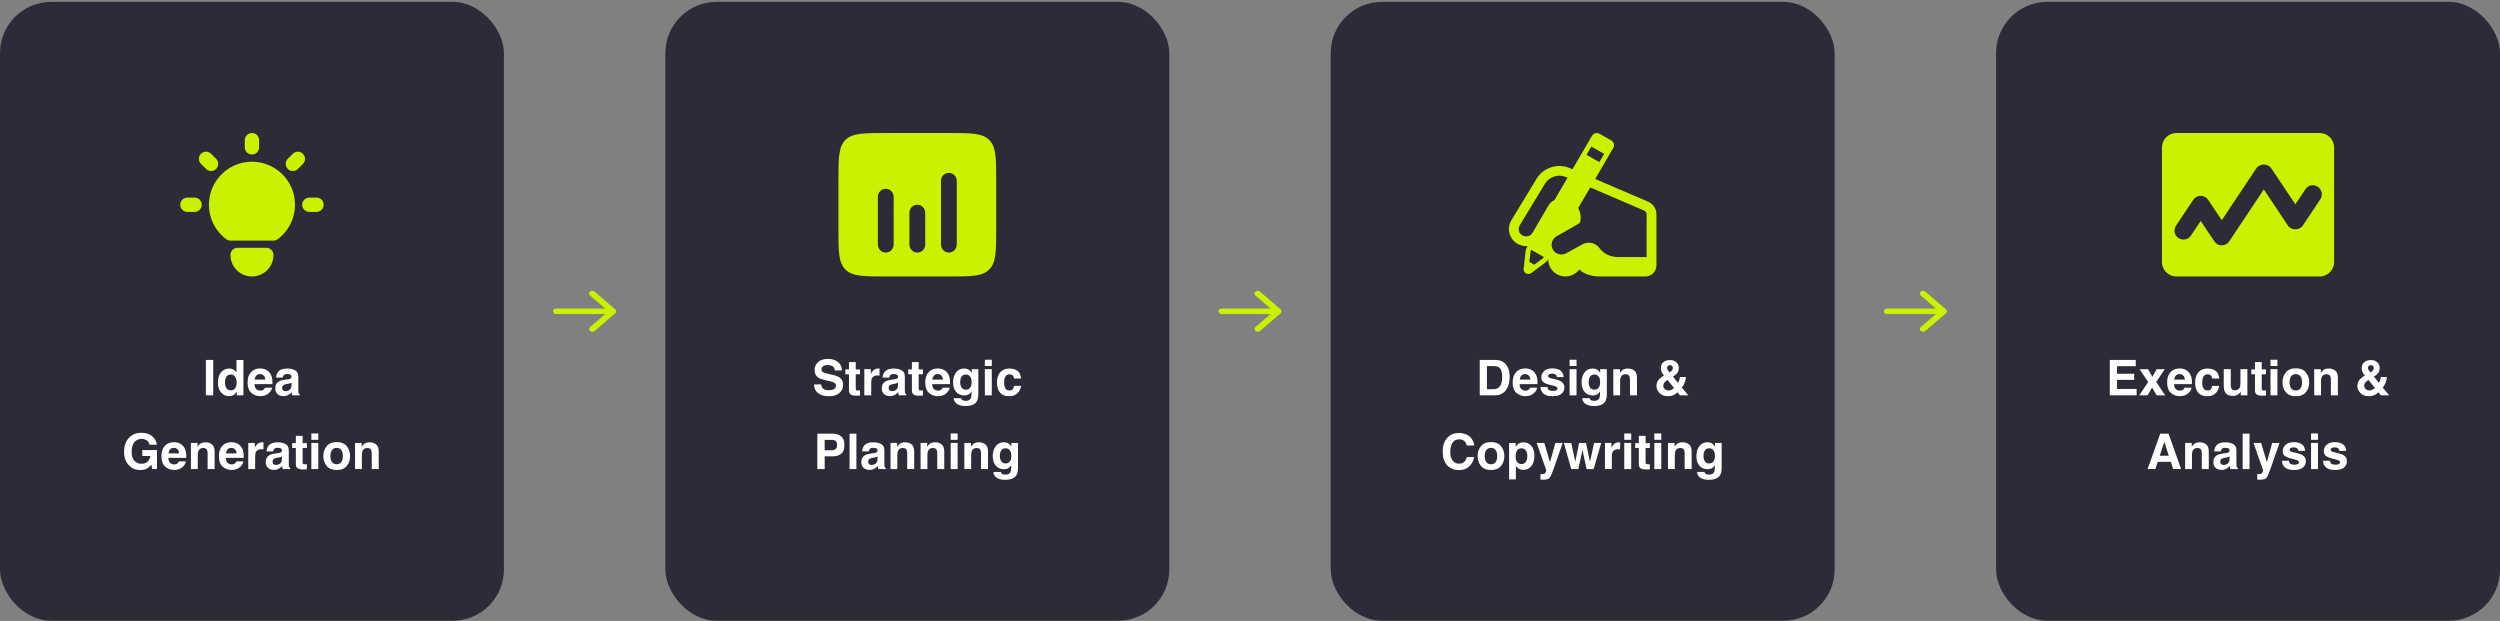
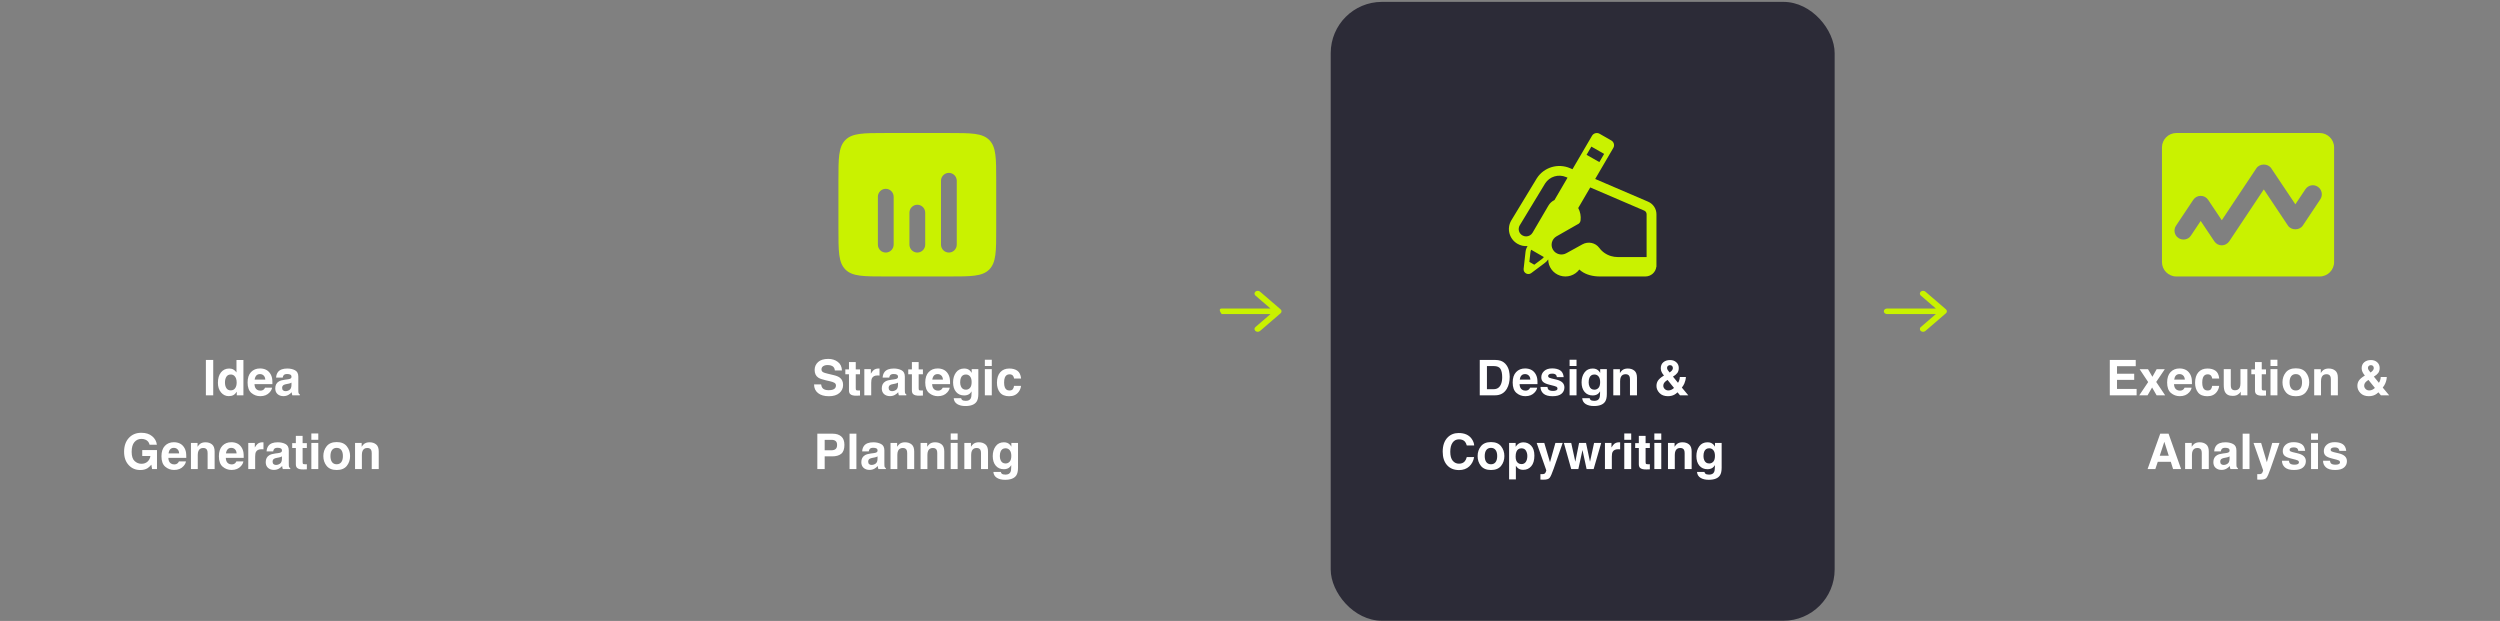
<svg xmlns="http://www.w3.org/2000/svg" width="1220" height="303" viewBox="0 0 1220 303" fill="none">
  <rect x="0" y="0" width="1220" height="303" fill="#808080" stroke="none" />
-   <rect y="0.916" width="245.918" height="302" rx="25" fill="#2C2B37" />
-   <path d="M94.956 96.416C95.848 96.417 96.706 96.759 97.355 97.371C98.004 97.983 98.394 98.82 98.446 99.711C98.499 100.601 98.209 101.478 97.636 102.162C97.064 102.847 96.251 103.286 95.365 103.392L94.956 103.416H91.456C90.563 103.415 89.705 103.073 89.056 102.461C88.408 101.849 88.017 101.012 87.965 100.121C87.913 99.231 88.203 98.354 88.775 97.67C89.348 96.986 90.16 96.546 91.046 96.441L91.456 96.416H94.956ZM122.959 64.916C123.816 64.916 124.644 65.231 125.285 65.8C125.925 66.37 126.335 67.155 126.435 68.007L126.459 68.416V71.916C126.458 72.808 126.117 73.666 125.504 74.315C124.892 74.963 124.055 75.354 123.164 75.406C122.273 75.458 121.396 75.169 120.712 74.596C120.028 74.023 119.588 73.211 119.483 72.326L119.459 71.916V68.416C119.459 67.488 119.827 66.597 120.484 65.941C121.14 65.285 122.031 64.916 122.959 64.916ZM154.462 96.416C155.355 96.417 156.213 96.759 156.862 97.371C157.51 97.983 157.901 98.82 157.953 99.711C158.005 100.601 157.715 101.478 157.143 102.162C156.57 102.847 155.758 103.286 154.872 103.392L154.462 103.416H150.962C150.07 103.415 149.212 103.073 148.563 102.461C147.914 101.849 147.524 101.012 147.472 100.121C147.419 99.231 147.709 98.354 148.282 97.67C148.854 96.986 149.667 96.546 150.553 96.441L150.962 96.416H154.462ZM98.082 75.041C98.684 74.439 99.486 74.077 100.337 74.023C101.188 73.97 102.029 74.229 102.702 74.751L103.031 75.041L105.482 77.492C106.109 78.121 106.474 78.966 106.501 79.855C106.528 80.744 106.216 81.61 105.628 82.277C105.04 82.944 104.219 83.362 103.334 83.446C102.449 83.531 101.565 83.275 100.861 82.731L100.532 82.441L98.082 79.99C97.425 79.334 97.057 78.444 97.057 77.516C97.057 76.588 97.425 75.698 98.082 75.041ZM142.887 75.041C143.517 74.414 144.362 74.049 145.251 74.022C146.14 73.995 147.006 74.307 147.673 74.895C148.34 75.484 148.758 76.303 148.842 77.189C148.927 78.074 148.671 78.958 148.127 79.662L147.836 79.99L145.386 82.441C144.756 83.068 143.911 83.433 143.022 83.46C142.133 83.487 141.267 83.175 140.6 82.587C139.933 81.999 139.515 81.179 139.43 80.293C139.346 79.408 139.602 78.524 140.146 77.82L140.436 77.492L142.887 75.041ZM129.96 120.916C130.888 120.916 131.778 121.285 132.435 121.941C133.091 122.598 133.46 123.488 133.46 124.416C133.46 127.201 132.354 129.872 130.384 131.841C128.415 133.81 125.744 134.916 122.959 134.916C120.174 134.916 117.503 133.81 115.534 131.841C113.564 129.872 112.458 127.201 112.458 124.416C112.458 123.559 112.773 122.731 113.342 122.091C113.912 121.45 114.697 121.041 115.549 120.941L115.958 120.916H129.96ZM122.959 78.916C127.367 78.916 131.663 80.303 135.239 82.88C138.815 85.457 141.49 89.094 142.884 93.275C144.277 97.457 144.32 101.97 143.006 106.178C141.692 110.385 139.087 114.071 135.56 116.716C135.078 117.078 134.51 117.31 133.912 117.388L133.46 117.416H112.458C111.7 117.416 110.963 117.17 110.358 116.716C106.831 114.071 104.226 110.385 102.912 106.178C101.598 101.97 101.64 97.457 103.034 93.275C104.428 89.094 107.103 85.457 110.679 82.88C114.255 80.303 118.551 78.916 122.959 78.916Z" fill="#C9F200" />
  <path d="M100.471 175.643H104.057V192.916H100.471V175.643ZM118.787 175.666V192.916H115.541V191.146C115.065 191.904 114.522 192.455 113.912 192.799C113.303 193.143 112.545 193.314 111.639 193.314C110.147 193.314 108.889 192.713 107.865 191.51C106.85 190.299 106.342 188.748 106.342 186.857C106.342 184.678 106.842 182.963 107.842 181.713C108.85 180.463 110.193 179.838 111.873 179.838C112.647 179.838 113.334 180.01 113.936 180.354C114.537 180.689 115.025 181.158 115.4 181.76V175.666H118.787ZM109.787 186.611C109.787 187.791 110.022 188.732 110.49 189.436C110.951 190.146 111.654 190.502 112.6 190.502C113.545 190.502 114.264 190.15 114.756 189.447C115.248 188.744 115.494 187.834 115.494 186.717C115.494 185.154 115.1 184.037 114.311 183.365C113.826 182.959 113.264 182.756 112.623 182.756C111.647 182.756 110.928 183.127 110.467 183.869C110.014 184.604 109.787 185.518 109.787 186.611ZM132.768 189.166C132.682 189.924 132.287 190.693 131.584 191.475C130.49 192.717 128.959 193.338 126.99 193.338C125.365 193.338 123.932 192.814 122.69 191.768C121.447 190.721 120.826 189.018 120.826 186.658C120.826 184.447 121.385 182.752 122.502 181.572C123.627 180.393 125.084 179.803 126.873 179.803C127.936 179.803 128.893 180.002 129.744 180.4C130.596 180.799 131.299 181.428 131.854 182.287C132.354 183.045 132.678 183.924 132.826 184.924C132.912 185.51 132.947 186.354 132.932 187.455H124.19C124.236 188.736 124.639 189.635 125.397 190.15C125.858 190.471 126.412 190.631 127.061 190.631C127.748 190.631 128.307 190.436 128.736 190.045C128.971 189.834 129.178 189.541 129.358 189.166H132.768ZM129.463 185.252C129.408 184.369 129.139 183.701 128.654 183.248C128.178 182.787 127.584 182.557 126.873 182.557C126.1 182.557 125.498 182.799 125.068 183.283C124.647 183.768 124.381 184.424 124.272 185.252H129.463ZM135.674 181.525C136.557 180.4 138.072 179.838 140.221 179.838C141.619 179.838 142.861 180.115 143.947 180.67C145.033 181.225 145.576 182.271 145.576 183.811V189.67C145.576 190.076 145.584 190.568 145.6 191.146C145.623 191.584 145.69 191.881 145.799 192.037C145.908 192.193 146.072 192.322 146.291 192.424V192.916H142.658C142.557 192.658 142.486 192.416 142.447 192.189C142.408 191.963 142.377 191.705 142.354 191.416C141.893 191.916 141.361 192.342 140.76 192.693C140.041 193.107 139.229 193.314 138.322 193.314C137.166 193.314 136.209 192.986 135.451 192.33C134.701 191.666 134.326 190.729 134.326 189.518C134.326 187.947 134.932 186.811 136.143 186.107C136.807 185.725 137.783 185.451 139.072 185.287L140.209 185.146C140.826 185.068 141.268 184.971 141.533 184.854C142.01 184.65 142.248 184.334 142.248 183.904C142.248 183.381 142.065 183.021 141.697 182.826C141.338 182.623 140.807 182.521 140.104 182.521C139.315 182.521 138.756 182.717 138.428 183.107C138.193 183.396 138.037 183.787 137.959 184.279H134.736C134.807 183.162 135.119 182.244 135.674 181.525ZM138.158 190.502C138.471 190.76 138.854 190.889 139.307 190.889C140.025 190.889 140.686 190.678 141.287 190.256C141.897 189.834 142.213 189.064 142.236 187.947V186.705C142.025 186.838 141.811 186.947 141.592 187.033C141.381 187.111 141.088 187.186 140.713 187.256L139.963 187.396C139.26 187.521 138.756 187.674 138.451 187.854C137.936 188.158 137.678 188.631 137.678 189.271C137.678 189.842 137.838 190.252 138.158 190.502ZM71.983 228.494C71.029 229.08 69.858 229.373 68.467 229.373C66.178 229.373 64.303 228.58 62.842 226.994C61.319 225.4 60.557 223.221 60.557 220.455C60.557 217.658 61.326 215.416 62.865 213.729C64.404 212.041 66.44 211.197 68.971 211.197C71.166 211.197 72.928 211.756 74.256 212.873C75.592 213.982 76.358 215.369 76.553 217.033H73.002C72.729 215.854 72.061 215.029 70.998 214.561C70.404 214.303 69.744 214.174 69.018 214.174C67.627 214.174 66.483 214.701 65.584 215.756C64.694 216.803 64.248 218.381 64.248 220.49C64.248 222.615 64.733 224.119 65.701 225.002C66.67 225.885 67.772 226.326 69.006 226.326C70.217 226.326 71.209 225.979 71.983 225.283C72.756 224.58 73.233 223.662 73.412 222.529H69.416V219.646H76.611V228.916H74.221L73.858 226.76C73.162 227.58 72.537 228.158 71.983 228.494ZM90.733 225.166C90.647 225.924 90.252 226.693 89.549 227.475C88.455 228.717 86.924 229.338 84.955 229.338C83.33 229.338 81.897 228.814 80.654 227.768C79.412 226.721 78.791 225.018 78.791 222.658C78.791 220.447 79.35 218.752 80.467 217.572C81.592 216.393 83.049 215.803 84.838 215.803C85.9 215.803 86.858 216.002 87.709 216.4C88.561 216.799 89.264 217.428 89.819 218.287C90.319 219.045 90.643 219.924 90.791 220.924C90.877 221.51 90.912 222.354 90.897 223.455H82.154C82.201 224.736 82.604 225.635 83.361 226.15C83.822 226.471 84.377 226.631 85.025 226.631C85.713 226.631 86.272 226.436 86.701 226.045C86.936 225.834 87.143 225.541 87.322 225.166H90.733ZM87.428 221.252C87.373 220.369 87.104 219.701 86.619 219.248C86.143 218.787 85.549 218.557 84.838 218.557C84.065 218.557 83.463 218.799 83.033 219.283C82.611 219.768 82.346 220.424 82.236 221.252H87.428ZM99.17 218.615C98.037 218.615 97.26 219.096 96.838 220.057C96.619 220.564 96.51 221.213 96.51 222.002V228.916H93.182V216.166H96.404V218.029C96.834 217.373 97.24 216.9 97.623 216.611C98.311 216.096 99.182 215.838 100.236 215.838C101.557 215.838 102.635 216.186 103.471 216.881C104.315 217.568 104.736 218.713 104.736 220.314V228.916H101.315V221.146C101.315 220.475 101.225 219.959 101.045 219.6C100.717 218.943 100.092 218.615 99.17 218.615ZM118.764 225.166C118.678 225.924 118.283 226.693 117.58 227.475C116.486 228.717 114.955 229.338 112.986 229.338C111.361 229.338 109.928 228.814 108.686 227.768C107.443 226.721 106.822 225.018 106.822 222.658C106.822 220.447 107.381 218.752 108.498 217.572C109.623 216.393 111.08 215.803 112.869 215.803C113.932 215.803 114.889 216.002 115.74 216.4C116.592 216.799 117.295 217.428 117.85 218.287C118.35 219.045 118.674 219.924 118.822 220.924C118.908 221.51 118.943 222.354 118.928 223.455H110.186C110.233 224.736 110.635 225.635 111.393 226.15C111.854 226.471 112.408 226.631 113.057 226.631C113.744 226.631 114.303 226.436 114.733 226.045C114.967 225.834 115.174 225.541 115.354 225.166H118.764ZM115.459 221.252C115.404 220.369 115.135 219.701 114.65 219.248C114.174 218.787 113.58 218.557 112.869 218.557C112.096 218.557 111.494 218.799 111.065 219.283C110.643 219.768 110.377 220.424 110.268 221.252H115.459ZM127.611 219.225C126.268 219.225 125.365 219.662 124.904 220.537C124.647 221.029 124.518 221.787 124.518 222.811V228.916H121.154V216.143H124.342V218.369C124.858 217.518 125.307 216.936 125.69 216.623C126.315 216.1 127.127 215.838 128.127 215.838C128.19 215.838 128.24 215.842 128.279 215.85C128.326 215.85 128.424 215.854 128.572 215.861V219.283C128.361 219.26 128.174 219.244 128.01 219.236C127.846 219.229 127.713 219.225 127.611 219.225ZM131.022 217.525C131.904 216.4 133.42 215.838 135.568 215.838C136.967 215.838 138.209 216.115 139.295 216.67C140.381 217.225 140.924 218.271 140.924 219.811V225.67C140.924 226.076 140.932 226.568 140.947 227.146C140.971 227.584 141.037 227.881 141.147 228.037C141.256 228.193 141.42 228.322 141.639 228.424V228.916H138.006C137.904 228.658 137.834 228.416 137.795 228.189C137.756 227.963 137.725 227.705 137.701 227.416C137.24 227.916 136.709 228.342 136.108 228.693C135.389 229.107 134.576 229.314 133.67 229.314C132.514 229.314 131.557 228.986 130.799 228.33C130.049 227.666 129.674 226.729 129.674 225.518C129.674 223.947 130.279 222.811 131.49 222.107C132.154 221.725 133.131 221.451 134.42 221.287L135.557 221.146C136.174 221.068 136.615 220.971 136.881 220.854C137.358 220.65 137.596 220.334 137.596 219.904C137.596 219.381 137.412 219.021 137.045 218.826C136.686 218.623 136.154 218.521 135.451 218.521C134.662 218.521 134.104 218.717 133.775 219.107C133.541 219.396 133.385 219.787 133.307 220.279H130.084C130.154 219.162 130.467 218.244 131.022 217.525ZM133.506 226.502C133.818 226.76 134.201 226.889 134.654 226.889C135.373 226.889 136.033 226.678 136.635 226.256C137.244 225.834 137.561 225.064 137.584 223.947V222.705C137.373 222.838 137.158 222.947 136.94 223.033C136.729 223.111 136.436 223.186 136.061 223.256L135.311 223.396C134.608 223.521 134.104 223.674 133.799 223.854C133.283 224.158 133.025 224.631 133.025 225.271C133.025 225.842 133.186 226.252 133.506 226.502ZM149.748 226.537V229.033L148.166 229.092C146.588 229.146 145.51 228.873 144.932 228.271C144.557 227.889 144.369 227.299 144.369 226.502V218.639H142.588V216.26H144.369V212.697H147.674V216.26H149.748V218.639H147.674V225.389C147.674 225.912 147.74 226.24 147.873 226.373C148.006 226.498 148.412 226.561 149.092 226.561C149.193 226.561 149.299 226.561 149.408 226.561C149.525 226.553 149.639 226.545 149.748 226.537ZM155.326 216.143V228.916H151.94V216.143H155.326ZM155.326 211.537V214.619H151.94V211.537H155.326ZM169.225 217.76C170.303 219.111 170.842 220.709 170.842 222.553C170.842 224.428 170.303 226.033 169.225 227.369C168.147 228.697 166.51 229.361 164.315 229.361C162.119 229.361 160.483 228.697 159.404 227.369C158.326 226.033 157.787 224.428 157.787 222.553C157.787 220.709 158.326 219.111 159.404 217.76C160.483 216.408 162.119 215.732 164.315 215.732C166.51 215.732 168.147 216.408 169.225 217.76ZM164.303 218.557C163.326 218.557 162.572 218.904 162.041 219.6C161.518 220.287 161.256 221.271 161.256 222.553C161.256 223.834 161.518 224.822 162.041 225.518C162.572 226.213 163.326 226.561 164.303 226.561C165.279 226.561 166.029 226.213 166.553 225.518C167.076 224.822 167.338 223.834 167.338 222.553C167.338 221.271 167.076 220.287 166.553 219.6C166.029 218.904 165.279 218.557 164.303 218.557ZM179.256 218.615C178.123 218.615 177.346 219.096 176.924 220.057C176.705 220.564 176.596 221.213 176.596 222.002V228.916H173.268V216.166H176.49V218.029C176.92 217.373 177.326 216.9 177.709 216.611C178.397 216.096 179.268 215.838 180.322 215.838C181.643 215.838 182.721 216.186 183.557 216.881C184.4 217.568 184.822 218.713 184.822 220.314V228.916H181.4V221.146C181.4 220.475 181.311 219.959 181.131 219.6C180.803 218.943 180.178 218.615 179.256 218.615Z" fill="white" />
-   <path d="M287.961 142.314C288.577 141.784 289.576 141.783 290.192 142.314L300.232 150.956C300.848 151.486 300.848 152.346 300.232 152.876L290.192 161.518C289.576 162.049 288.577 162.048 287.961 161.518C287.345 160.988 287.345 160.129 287.961 159.598L295.307 153.274H271.496C270.624 153.274 269.918 152.666 269.918 151.916C269.918 151.166 270.624 150.558 271.496 150.558H295.307L287.961 144.234C287.345 143.703 287.345 142.844 287.961 142.314Z" fill="#C9F200" />
-   <rect x="324.693" y="0.916" width="245.918" height="302" rx="25" fill="#2C2B37" />
  <path fill-rule="evenodd" clip-rule="evenodd" d="M412.536 68.334C409.152 71.749 409.152 77.252 409.152 88.249V111.583C409.152 122.58 409.152 128.083 412.536 131.498C415.917 134.916 421.365 134.916 432.252 134.916H463.052C473.94 134.916 479.388 134.916 482.768 131.498C486.152 128.083 486.152 122.58 486.152 111.583V88.249C486.152 77.252 486.152 71.749 482.768 68.334C479.388 64.916 473.94 64.916 463.052 64.916H432.252C421.365 64.916 415.917 64.916 412.536 68.334ZM463.052 84.361C464.073 84.361 465.053 84.77 465.775 85.499C466.497 86.229 466.902 87.218 466.902 88.249V119.36C466.902 120.392 466.497 121.381 465.775 122.11C465.053 122.84 464.073 123.249 463.052 123.249C462.031 123.249 461.052 122.84 460.33 122.11C459.608 121.381 459.202 120.392 459.202 119.36V88.249C459.202 87.218 459.608 86.229 460.33 85.499C461.052 84.77 462.031 84.361 463.052 84.361ZM436.102 96.027C436.102 94.996 435.697 94.007 434.975 93.277C434.253 92.548 433.273 92.138 432.252 92.138C431.231 92.138 430.252 92.548 429.53 93.277C428.808 94.007 428.402 94.996 428.402 96.027V119.36C428.402 120.392 428.808 121.381 429.53 122.11C430.252 122.84 431.231 123.249 432.252 123.249C433.273 123.249 434.253 122.84 434.975 122.11C435.697 121.381 436.102 120.392 436.102 119.36V96.027ZM451.502 103.805C451.502 102.774 451.097 101.784 450.375 101.055C449.653 100.326 448.673 99.916 447.652 99.916C446.631 99.916 445.652 100.326 444.93 101.055C444.208 101.784 443.802 102.774 443.802 103.805V119.36C443.802 120.392 444.208 121.381 444.93 122.11C445.652 122.84 446.631 123.249 447.652 123.249C448.673 123.249 449.653 122.84 450.375 122.11C451.097 121.381 451.502 120.392 451.502 119.36V103.805Z" fill="#C9F200" />
  <path d="M404.363 190.42C405.215 190.42 405.906 190.326 406.438 190.139C407.445 189.779 407.949 189.111 407.949 188.135C407.949 187.564 407.699 187.123 407.199 186.811C406.699 186.506 405.914 186.236 404.844 186.002L403.016 185.592C401.219 185.186 399.977 184.744 399.289 184.268C398.125 183.471 397.543 182.225 397.543 180.529C397.543 178.982 398.106 177.697 399.231 176.674C400.356 175.65 402.008 175.139 404.188 175.139C406.008 175.139 407.559 175.623 408.84 176.592C410.129 177.553 410.805 178.951 410.867 180.787H407.399C407.336 179.748 406.883 179.01 406.039 178.572C405.477 178.283 404.777 178.139 403.942 178.139C403.012 178.139 402.27 178.326 401.715 178.701C401.16 179.076 400.883 179.6 400.883 180.271C400.883 180.889 401.156 181.35 401.703 181.654C402.055 181.857 402.805 182.096 403.953 182.369L406.93 183.084C408.234 183.396 409.219 183.814 409.883 184.338C410.914 185.15 411.43 186.326 411.43 187.865C411.43 189.443 410.824 190.756 409.613 191.803C408.41 192.842 406.707 193.361 404.504 193.361C402.254 193.361 400.484 192.85 399.195 191.826C397.906 190.795 397.262 189.381 397.262 187.584H400.707C400.817 188.373 401.031 188.963 401.352 189.354C401.938 190.064 402.942 190.42 404.363 190.42ZM419.68 190.537V193.033L418.098 193.092C416.52 193.146 415.442 192.873 414.863 192.271C414.488 191.889 414.301 191.299 414.301 190.502V182.639H412.52V180.26H414.301V176.697H417.606V180.26H419.68V182.639H417.606V189.389C417.606 189.912 417.672 190.24 417.805 190.373C417.938 190.498 418.344 190.561 419.024 190.561C419.125 190.561 419.231 190.561 419.34 190.561C419.457 190.553 419.57 190.545 419.68 190.537ZM428.246 183.225C426.902 183.225 426 183.662 425.539 184.537C425.281 185.029 425.152 185.787 425.152 186.811V192.916H421.789V180.143H424.977V182.369C425.492 181.518 425.942 180.936 426.324 180.623C426.949 180.1 427.762 179.838 428.762 179.838C428.824 179.838 428.875 179.842 428.914 179.85C428.961 179.85 429.059 179.854 429.207 179.861V183.283C428.996 183.26 428.809 183.244 428.645 183.236C428.481 183.229 428.348 183.225 428.246 183.225ZM431.656 181.525C432.539 180.4 434.055 179.838 436.203 179.838C437.602 179.838 438.844 180.115 439.93 180.67C441.016 181.225 441.559 182.271 441.559 183.811V189.67C441.559 190.076 441.567 190.568 441.582 191.146C441.606 191.584 441.672 191.881 441.781 192.037C441.891 192.193 442.055 192.322 442.274 192.424V192.916H438.641C438.539 192.658 438.469 192.416 438.43 192.189C438.391 191.963 438.359 191.705 438.336 191.416C437.875 191.916 437.344 192.342 436.742 192.693C436.024 193.107 435.211 193.314 434.305 193.314C433.149 193.314 432.192 192.986 431.434 192.33C430.684 191.666 430.309 190.729 430.309 189.518C430.309 187.947 430.914 186.811 432.125 186.107C432.789 185.725 433.766 185.451 435.055 185.287L436.192 185.146C436.809 185.068 437.25 184.971 437.516 184.854C437.992 184.65 438.231 184.334 438.231 183.904C438.231 183.381 438.047 183.021 437.68 182.826C437.32 182.623 436.789 182.521 436.086 182.521C435.297 182.521 434.738 182.717 434.41 183.107C434.176 183.396 434.02 183.787 433.942 184.279H430.719C430.789 183.162 431.102 182.244 431.656 181.525ZM434.141 190.502C434.453 190.76 434.836 190.889 435.289 190.889C436.008 190.889 436.668 190.678 437.27 190.256C437.879 189.834 438.195 189.064 438.219 187.947V186.705C438.008 186.838 437.793 186.947 437.574 187.033C437.363 187.111 437.07 187.186 436.695 187.256L435.945 187.396C435.242 187.521 434.738 187.674 434.434 187.854C433.918 188.158 433.66 188.631 433.66 189.271C433.66 189.842 433.82 190.252 434.141 190.502ZM450.383 190.537V193.033L448.801 193.092C447.223 193.146 446.145 192.873 445.567 192.271C445.192 191.889 445.004 191.299 445.004 190.502V182.639H443.223V180.26H445.004V176.697H448.309V180.26H450.383V182.639H448.309V189.389C448.309 189.912 448.375 190.24 448.508 190.373C448.641 190.498 449.047 190.561 449.727 190.561C449.828 190.561 449.934 190.561 450.043 190.561C450.16 190.553 450.274 190.545 450.383 190.537ZM463.461 189.166C463.375 189.924 462.981 190.693 462.277 191.475C461.184 192.717 459.652 193.338 457.684 193.338C456.059 193.338 454.625 192.814 453.383 191.768C452.141 190.721 451.52 189.018 451.52 186.658C451.52 184.447 452.078 182.752 453.195 181.572C454.32 180.393 455.777 179.803 457.567 179.803C458.629 179.803 459.586 180.002 460.438 180.4C461.289 180.799 461.992 181.428 462.547 182.287C463.047 183.045 463.371 183.924 463.52 184.924C463.606 185.51 463.641 186.354 463.625 187.455H454.883C454.93 188.736 455.332 189.635 456.09 190.15C456.551 190.471 457.106 190.631 457.754 190.631C458.442 190.631 459 190.436 459.43 190.045C459.664 189.834 459.871 189.541 460.051 189.166H463.461ZM460.156 185.252C460.102 184.369 459.832 183.701 459.348 183.248C458.871 182.787 458.277 182.557 457.567 182.557C456.793 182.557 456.192 182.799 455.762 183.283C455.34 183.768 455.074 184.424 454.965 185.252H460.156ZM469.496 195.154C469.856 195.459 470.461 195.611 471.313 195.611C472.516 195.611 473.32 195.209 473.727 194.404C473.992 193.889 474.125 193.021 474.125 191.803V190.982C473.805 191.529 473.461 191.939 473.094 192.213C472.43 192.721 471.567 192.975 470.504 192.975C468.863 192.975 467.551 192.4 466.567 191.252C465.59 190.096 465.102 188.533 465.102 186.564C465.102 184.666 465.574 183.072 466.52 181.783C467.465 180.486 468.805 179.838 470.539 179.838C471.18 179.838 471.738 179.936 472.215 180.131C473.027 180.467 473.684 181.084 474.184 181.982V180.143H477.43V192.26C477.43 193.908 477.152 195.15 476.598 195.986C475.645 197.424 473.817 198.143 471.113 198.143C469.481 198.143 468.149 197.822 467.117 197.182C466.086 196.541 465.516 195.584 465.406 194.311H469.039C469.133 194.701 469.285 194.982 469.496 195.154ZM468.934 188.557C469.387 189.635 470.199 190.174 471.371 190.174C472.152 190.174 472.813 189.881 473.352 189.295C473.891 188.701 474.16 187.76 474.16 186.471C474.16 185.26 473.902 184.338 473.387 183.705C472.879 183.072 472.195 182.756 471.336 182.756C470.164 182.756 469.356 183.307 468.91 184.408C468.676 184.994 468.559 185.717 468.559 186.576C468.559 187.318 468.684 187.979 468.934 188.557ZM483.992 180.143V192.916H480.606V180.143H483.992ZM483.992 175.537V178.619H480.606V175.537H483.992ZM498.289 184.725H494.867C494.805 184.248 494.645 183.818 494.387 183.436C494.012 182.92 493.43 182.662 492.641 182.662C491.516 182.662 490.746 183.221 490.332 184.338C490.113 184.932 490.004 185.721 490.004 186.705C490.004 187.643 490.113 188.396 490.332 188.967C490.731 190.029 491.481 190.561 492.582 190.561C493.363 190.561 493.918 190.35 494.246 189.928C494.574 189.506 494.774 188.959 494.844 188.287H498.254C498.176 189.303 497.809 190.264 497.152 191.17C496.106 192.631 494.555 193.361 492.5 193.361C490.445 193.361 488.934 192.752 487.965 191.533C486.996 190.314 486.512 188.732 486.512 186.787C486.512 184.592 487.047 182.885 488.117 181.666C489.188 180.447 490.664 179.838 492.547 179.838C494.149 179.838 495.457 180.197 496.473 180.916C497.496 181.635 498.102 182.904 498.289 184.725ZM406.109 222.705H402.442V228.916H398.856V211.643H406.379C408.113 211.643 409.496 212.088 410.527 212.979C411.559 213.869 412.074 215.248 412.074 217.115C412.074 219.154 411.559 220.596 410.527 221.439C409.496 222.283 408.024 222.705 406.109 222.705ZM407.797 219.107C408.266 218.693 408.5 218.037 408.5 217.139C408.5 216.24 408.262 215.6 407.785 215.217C407.317 214.834 406.656 214.643 405.805 214.643H402.442V219.729H405.805C406.656 219.729 407.32 219.521 407.797 219.107ZM414.582 211.643H417.922V228.916H414.582V211.643ZM421.672 217.525C422.555 216.4 424.07 215.838 426.219 215.838C427.617 215.838 428.859 216.115 429.945 216.67C431.031 217.225 431.574 218.271 431.574 219.811V225.67C431.574 226.076 431.582 226.568 431.598 227.146C431.621 227.584 431.688 227.881 431.797 228.037C431.906 228.193 432.07 228.322 432.289 228.424V228.916H428.656C428.555 228.658 428.484 228.416 428.445 228.189C428.406 227.963 428.375 227.705 428.352 227.416C427.891 227.916 427.359 228.342 426.758 228.693C426.039 229.107 425.227 229.314 424.32 229.314C423.164 229.314 422.207 228.986 421.449 228.33C420.699 227.666 420.324 226.729 420.324 225.518C420.324 223.947 420.93 222.811 422.141 222.107C422.805 221.725 423.781 221.451 425.07 221.287L426.207 221.146C426.824 221.068 427.266 220.971 427.531 220.854C428.008 220.65 428.246 220.334 428.246 219.904C428.246 219.381 428.063 219.021 427.695 218.826C427.336 218.623 426.805 218.521 426.102 218.521C425.313 218.521 424.754 218.717 424.426 219.107C424.192 219.396 424.035 219.787 423.957 220.279H420.734C420.805 219.162 421.117 218.244 421.672 217.525ZM424.156 226.502C424.469 226.76 424.852 226.889 425.305 226.889C426.024 226.889 426.684 226.678 427.285 226.256C427.895 225.834 428.211 225.064 428.234 223.947V222.705C428.024 222.838 427.809 222.947 427.59 223.033C427.379 223.111 427.086 223.186 426.711 223.256L425.961 223.396C425.258 223.521 424.754 223.674 424.449 223.854C423.934 224.158 423.676 224.631 423.676 225.271C423.676 225.842 423.836 226.252 424.156 226.502ZM440.563 218.615C439.43 218.615 438.652 219.096 438.231 220.057C438.012 220.564 437.902 221.213 437.902 222.002V228.916H434.574V216.166H437.797V218.029C438.227 217.373 438.633 216.9 439.016 216.611C439.703 216.096 440.574 215.838 441.629 215.838C442.949 215.838 444.027 216.186 444.863 216.881C445.707 217.568 446.129 218.713 446.129 220.314V228.916H442.707V221.146C442.707 220.475 442.617 219.959 442.438 219.6C442.109 218.943 441.484 218.615 440.563 218.615ZM455.234 218.615C454.102 218.615 453.324 219.096 452.902 220.057C452.684 220.564 452.574 221.213 452.574 222.002V228.916H449.246V216.166H452.469V218.029C452.899 217.373 453.305 216.9 453.688 216.611C454.375 216.096 455.246 215.838 456.301 215.838C457.621 215.838 458.699 216.186 459.535 216.881C460.379 217.568 460.801 218.713 460.801 220.314V228.916H457.379V221.146C457.379 220.475 457.289 219.959 457.109 219.6C456.781 218.943 456.156 218.615 455.234 218.615ZM467.328 216.143V228.916H463.942V216.143H467.328ZM467.328 211.537V214.619H463.942V211.537H467.328ZM476.586 218.615C475.453 218.615 474.676 219.096 474.254 220.057C474.035 220.564 473.926 221.213 473.926 222.002V228.916H470.598V216.166H473.82V218.029C474.25 217.373 474.656 216.9 475.039 216.611C475.727 216.096 476.598 215.838 477.652 215.838C478.973 215.838 480.051 216.186 480.887 216.881C481.731 217.568 482.152 218.713 482.152 220.314V228.916H478.731V221.146C478.731 220.475 478.641 219.959 478.461 219.6C478.133 218.943 477.508 218.615 476.586 218.615ZM488.856 231.154C489.215 231.459 489.82 231.611 490.672 231.611C491.875 231.611 492.68 231.209 493.086 230.404C493.352 229.889 493.484 229.021 493.484 227.803V226.982C493.164 227.529 492.82 227.939 492.453 228.213C491.789 228.721 490.926 228.975 489.863 228.975C488.223 228.975 486.91 228.4 485.926 227.252C484.949 226.096 484.461 224.533 484.461 222.564C484.461 220.666 484.934 219.072 485.879 217.783C486.824 216.486 488.164 215.838 489.899 215.838C490.539 215.838 491.098 215.936 491.574 216.131C492.387 216.467 493.043 217.084 493.543 217.982V216.143H496.789V228.26C496.789 229.908 496.512 231.15 495.957 231.986C495.004 233.424 493.176 234.143 490.473 234.143C488.84 234.143 487.508 233.822 486.477 233.182C485.445 232.541 484.875 231.584 484.766 230.311H488.399C488.492 230.701 488.645 230.982 488.856 231.154ZM488.293 224.557C488.746 225.635 489.559 226.174 490.731 226.174C491.512 226.174 492.172 225.881 492.711 225.295C493.25 224.701 493.52 223.76 493.52 222.471C493.52 221.26 493.262 220.338 492.746 219.705C492.238 219.072 491.555 218.756 490.695 218.756C489.524 218.756 488.715 219.307 488.27 220.408C488.035 220.994 487.918 221.717 487.918 222.576C487.918 223.318 488.043 223.979 488.293 224.557Z" fill="white" />
-   <path d="M612.654 142.314C613.27 141.784 614.269 141.783 614.885 142.314L624.925 150.956C625.541 151.486 625.541 152.346 624.925 152.876L614.885 161.518C614.269 162.049 613.27 162.048 612.654 161.518C612.038 160.988 612.038 160.129 612.654 159.598L620 153.274H596.189C595.318 153.274 594.611 152.666 594.611 151.916C594.611 151.166 595.318 150.558 596.189 150.558H620L612.654 144.234C612.038 143.703 612.038 142.844 612.654 142.314Z" fill="#C9F200" />
+   <path d="M612.654 142.314C613.27 141.784 614.269 141.783 614.885 142.314L624.925 150.956C625.541 151.486 625.541 152.346 624.925 152.876L614.885 161.518C614.269 162.049 613.27 162.048 612.654 161.518C612.038 160.988 612.038 160.129 612.654 159.598L620 153.274H596.189C594.611 151.166 595.318 150.558 596.189 150.558H620L612.654 144.234C612.038 143.703 612.038 142.844 612.654 142.314Z" fill="#C9F200" />
  <rect x="649.389" y="0.916" width="245.918" height="302" rx="25" fill="#2C2B37" />
  <path d="M780.581 65.269C780.274 65.095 779.936 64.982 779.585 64.938C779.234 64.893 778.878 64.917 778.537 65.009C778.196 65.101 777.876 65.258 777.597 65.472C777.317 65.686 777.083 65.952 776.908 66.256L776.905 66.26L767.369 82.584L766.217 82.088C763.373 80.853 760.175 80.664 757.202 81.556C754.229 82.448 751.677 84.362 750.007 86.952L749.991 86.978L749.974 87.007L749.969 87.005L737.485 107.599L737.473 107.616V107.635H737.468C736.358 109.542 736.058 111.807 736.634 113.932C737.209 116.058 738.613 117.872 740.539 118.976C742.023 119.842 743.744 120.227 745.46 120.077L745.321 120.319L745.319 120.322C744.825 121.166 744.525 122.107 744.44 123.079L743.528 131.248V131.267C743.376 133.196 745.564 134.413 747.155 133.331L747.179 133.317L753.786 128.377C754.473 127.898 755.07 127.285 755.527 126.588V126.612C755.527 128.362 756.087 130.068 757.126 131.485C758.165 132.902 759.631 133.958 761.315 134.503C762.998 135.048 764.812 135.053 766.498 134.518C768.184 133.982 769.656 132.934 770.704 131.523C771.008 131.808 771.332 132.077 771.676 132.33C774.173 134.152 777.436 134.916 780.758 134.916H802.941C804.264 134.916 805.539 134.435 806.525 133.564C807.511 132.693 808.138 131.493 808.285 130.194H808.343V125.563H808.348V104.541C808.345 103.236 807.957 101.96 807.23 100.87C806.503 99.78 805.47 98.924 804.257 98.408L778.449 87.337L787.296 72.183L787.3 72.175C787.476 71.872 787.59 71.538 787.635 71.191C787.68 70.845 787.656 70.493 787.563 70.156C787.47 69.818 787.311 69.503 787.095 69.226C786.878 68.95 786.609 68.719 786.302 68.545L786.294 68.543L780.593 65.273L780.581 65.269ZM764.957 86.713L758.58 97.627C757.32 98.228 756.276 99.196 755.589 100.401L747.887 113.571C747.568 114.115 747.11 114.567 746.559 114.883C746.008 115.198 745.384 115.365 744.747 115.368C744.121 115.371 743.506 115.207 742.966 114.893L742.956 114.888C742.541 114.657 742.176 114.346 741.884 113.973C741.591 113.601 741.376 113.175 741.251 112.721C741.126 112.266 741.094 111.791 741.156 111.323C741.219 110.856 741.374 110.406 741.614 109.998L754.05 89.484C755.105 87.851 756.716 86.646 758.593 86.085C760.469 85.524 762.486 85.645 764.28 86.426H764.289L764.957 86.713ZM770.174 101.514L776.039 91.468L802.353 102.762L802.346 102.752C802.703 102.898 803.008 103.146 803.222 103.464C803.435 103.783 803.548 104.157 803.546 104.539V106.423H803.541V125.451H789.593C788.982 125.45 788.383 125.406 787.797 125.319L786.254 124.984C783.92 124.318 781.875 122.905 780.441 120.967C778.521 118.371 774.992 117.716 772.245 119.223L772.243 119.226C770.586 120.139 768.627 121.219 767.086 122.073L764.414 123.544L764.388 123.56C763.283 124.188 761.971 124.358 760.74 124.031C759.51 123.705 758.46 122.909 757.822 121.819C757.187 120.726 757.017 119.43 757.348 118.213C757.68 116.997 758.485 115.96 759.589 115.33L769.732 109.54C770.167 109.388 770.548 109.116 770.83 108.755C771.113 108.394 771.284 107.961 771.323 107.507C771.568 105.44 771.166 103.349 770.174 101.514ZM747.206 121.871L753.412 125.444C753.129 125.834 752.783 126.174 752.386 126.45L752.37 126.462L748.733 129.181L746.329 127.798L746.829 123.328V123.302C746.877 122.794 747.004 122.31 747.206 121.871ZM780.487 79.099L774.245 75.559L776.588 71.544L782.818 75.103L780.487 79.099Z" fill="#C9F200" />
  <path d="M729.563 192.916H722.121V175.643H729.563C730.633 175.658 731.524 175.783 732.234 176.018C733.445 176.416 734.426 177.146 735.176 178.209C735.777 179.068 736.188 179.998 736.406 180.998C736.625 181.998 736.734 182.951 736.734 183.857C736.734 186.154 736.274 188.1 735.352 189.693C734.102 191.842 732.172 192.916 729.563 192.916ZM732.246 180.049C731.692 179.111 730.594 178.643 728.953 178.643H725.625V189.916H728.953C730.656 189.916 731.844 189.076 732.516 187.396C732.883 186.475 733.067 185.377 733.067 184.104C733.067 182.346 732.793 180.994 732.246 180.049ZM750.129 189.166C750.043 189.924 749.649 190.693 748.945 191.475C747.852 192.717 746.32 193.338 744.352 193.338C742.727 193.338 741.293 192.814 740.051 191.768C738.809 190.721 738.188 189.018 738.188 186.658C738.188 184.447 738.746 182.752 739.863 181.572C740.988 180.393 742.445 179.803 744.234 179.803C745.297 179.803 746.254 180.002 747.106 180.4C747.957 180.799 748.66 181.428 749.215 182.287C749.715 183.045 750.039 183.924 750.188 184.924C750.274 185.51 750.309 186.354 750.293 187.455H741.551C741.598 188.736 742 189.635 742.758 190.15C743.219 190.471 743.774 190.631 744.422 190.631C745.109 190.631 745.668 190.436 746.098 190.045C746.332 189.834 746.539 189.541 746.719 189.166H750.129ZM746.824 185.252C746.77 184.369 746.5 183.701 746.016 183.248C745.539 182.787 744.945 182.557 744.234 182.557C743.461 182.557 742.859 182.799 742.43 183.283C742.008 183.768 741.742 184.424 741.633 185.252H746.824ZM761.356 180.729C762.356 181.369 762.93 182.471 763.078 184.033H759.738C759.692 183.604 759.57 183.264 759.375 183.014C759.008 182.561 758.383 182.334 757.5 182.334C756.774 182.334 756.254 182.447 755.942 182.674C755.637 182.9 755.484 183.166 755.484 183.471C755.484 183.854 755.649 184.131 755.977 184.303C756.305 184.482 757.465 184.791 759.457 185.229C760.785 185.541 761.781 186.014 762.445 186.646C763.102 187.287 763.43 188.088 763.43 189.049C763.43 190.314 762.957 191.35 762.012 192.154C761.074 192.951 759.621 193.35 757.652 193.35C755.645 193.35 754.16 192.928 753.199 192.084C752.246 191.232 751.77 190.15 751.77 188.838H755.156C755.227 189.432 755.379 189.854 755.613 190.104C756.027 190.549 756.793 190.771 757.91 190.771C758.567 190.771 759.086 190.674 759.469 190.479C759.859 190.283 760.055 189.99 760.055 189.6C760.055 189.225 759.899 188.939 759.586 188.744C759.274 188.549 758.113 188.213 756.106 187.736C754.66 187.377 753.641 186.928 753.047 186.389C752.453 185.857 752.156 185.092 752.156 184.092C752.156 182.912 752.617 181.9 753.539 181.057C754.469 180.205 755.774 179.779 757.453 179.779C759.047 179.779 760.348 180.096 761.356 180.729ZM769.348 180.143V192.916H765.961V180.143H769.348ZM769.348 175.537V178.619H765.961V175.537H769.348ZM776.203 195.154C776.563 195.459 777.168 195.611 778.02 195.611C779.223 195.611 780.027 195.209 780.434 194.404C780.699 193.889 780.832 193.021 780.832 191.803V190.982C780.512 191.529 780.168 191.939 779.801 192.213C779.137 192.721 778.274 192.975 777.211 192.975C775.57 192.975 774.258 192.4 773.274 191.252C772.297 190.096 771.809 188.533 771.809 186.564C771.809 184.666 772.281 183.072 773.227 181.783C774.172 180.486 775.512 179.838 777.246 179.838C777.887 179.838 778.445 179.936 778.922 180.131C779.734 180.467 780.391 181.084 780.891 181.982V180.143H784.137V192.26C784.137 193.908 783.859 195.15 783.305 195.986C782.352 197.424 780.524 198.143 777.82 198.143C776.188 198.143 774.856 197.822 773.824 197.182C772.793 196.541 772.223 195.584 772.113 194.311H775.746C775.84 194.701 775.992 194.982 776.203 195.154ZM775.641 188.557C776.094 189.635 776.906 190.174 778.078 190.174C778.859 190.174 779.52 189.881 780.059 189.295C780.598 188.701 780.867 187.76 780.867 186.471C780.867 185.26 780.609 184.338 780.094 183.705C779.586 183.072 778.902 182.756 778.043 182.756C776.871 182.756 776.063 183.307 775.617 184.408C775.383 184.994 775.266 185.717 775.266 186.576C775.266 187.318 775.391 187.979 775.641 188.557ZM793.277 182.615C792.145 182.615 791.367 183.096 790.945 184.057C790.727 184.564 790.617 185.213 790.617 186.002V192.916H787.289V180.166H790.512V182.029C790.942 181.373 791.348 180.9 791.731 180.611C792.418 180.096 793.289 179.838 794.344 179.838C795.664 179.838 796.742 180.186 797.578 180.881C798.422 181.568 798.844 182.713 798.844 184.314V192.916H795.422V185.146C795.422 184.475 795.332 183.959 795.152 183.6C794.824 182.943 794.199 182.615 793.277 182.615ZM813.938 193.338C812.188 193.338 810.82 192.822 809.836 191.791C808.852 190.76 808.359 189.615 808.359 188.357C808.359 187.318 808.617 186.428 809.133 185.686C809.649 184.943 810.492 184.209 811.664 183.482L812.027 183.26C811.527 182.697 811.141 182.123 810.867 181.537C810.594 180.951 810.457 180.342 810.457 179.709C810.457 178.451 810.879 177.471 811.723 176.768C812.567 176.057 813.66 175.701 815.004 175.701C816.231 175.701 817.242 176.064 818.039 176.791C818.844 177.51 819.246 178.432 819.246 179.557C819.246 180.572 819.004 181.396 818.52 182.029C818.043 182.662 817.34 183.248 816.41 183.787L818.859 186.811C819.141 186.404 819.356 185.963 819.504 185.486C819.66 185.01 819.742 184.506 819.75 183.975H822.715C822.668 185.021 822.418 186.08 821.965 187.15C821.715 187.752 821.309 188.416 820.746 189.143L823.887 192.916H819.832L818.637 191.451C818.059 191.99 817.52 192.389 817.02 192.646C816.129 193.107 815.102 193.338 813.938 193.338ZM813.75 185.393C812.914 185.947 812.359 186.436 812.086 186.857C811.82 187.279 811.688 187.744 811.688 188.252C811.688 188.822 811.918 189.346 812.379 189.822C812.848 190.299 813.445 190.537 814.172 190.537C814.719 190.537 815.234 190.412 815.719 190.162C816.211 189.904 816.609 189.619 816.914 189.307L813.75 185.393ZM813.527 179.592C813.527 179.904 813.637 180.232 813.856 180.576C813.996 180.803 814.301 181.205 814.77 181.783C815.238 181.455 815.574 181.178 815.777 180.951C816.168 180.529 816.363 180.072 816.363 179.58C816.363 179.221 816.246 178.9 816.012 178.619C815.777 178.338 815.422 178.197 814.945 178.197C814.649 178.197 814.371 178.279 814.113 178.443C813.723 178.686 813.527 179.068 813.527 179.592ZM716.977 227.627C715.688 228.807 714.039 229.396 712.031 229.396C709.547 229.396 707.594 228.6 706.172 227.006C704.75 225.404 704.039 223.209 704.039 220.42C704.039 217.404 704.848 215.08 706.465 213.447C707.871 212.025 709.66 211.314 711.832 211.314C714.738 211.314 716.863 212.268 718.207 214.174C718.949 215.244 719.348 216.318 719.402 217.396H715.793C715.559 216.568 715.258 215.943 714.891 215.521C714.234 214.771 713.262 214.396 711.973 214.396C710.66 214.396 709.625 214.928 708.867 215.99C708.109 217.045 707.731 218.541 707.731 220.479C707.731 222.416 708.129 223.869 708.926 224.838C709.731 225.799 710.75 226.279 711.984 226.279C713.25 226.279 714.215 225.865 714.879 225.037C715.246 224.592 715.551 223.924 715.793 223.033H719.367C719.055 224.916 718.258 226.447 716.977 227.627ZM732.516 217.76C733.594 219.111 734.133 220.709 734.133 222.553C734.133 224.428 733.594 226.033 732.516 227.369C731.438 228.697 729.801 229.361 727.606 229.361C725.41 229.361 723.774 228.697 722.695 227.369C721.617 226.033 721.078 224.428 721.078 222.553C721.078 220.709 721.617 219.111 722.695 217.76C723.774 216.408 725.41 215.732 727.606 215.732C729.801 215.732 731.438 216.408 732.516 217.76ZM727.594 218.557C726.617 218.557 725.863 218.904 725.332 219.6C724.809 220.287 724.547 221.271 724.547 222.553C724.547 223.834 724.809 224.822 725.332 225.518C725.863 226.213 726.617 226.561 727.594 226.561C728.57 226.561 729.32 226.213 729.844 225.518C730.367 224.822 730.629 223.834 730.629 222.553C730.629 221.271 730.367 220.287 729.844 219.6C729.32 218.904 728.57 218.557 727.594 218.557ZM747.234 217.514C748.266 218.615 748.781 220.232 748.781 222.365C748.781 224.615 748.274 226.33 747.258 227.51C746.25 228.689 744.949 229.279 743.356 229.279C742.34 229.279 741.496 229.025 740.824 228.518C740.457 228.236 740.098 227.826 739.746 227.287V233.943H736.442V216.143H739.641V218.029C740 217.475 740.383 217.037 740.789 216.717C741.531 216.146 742.414 215.861 743.438 215.861C744.93 215.861 746.195 216.412 747.234 217.514ZM745.336 222.529C745.336 221.545 745.109 220.674 744.656 219.916C744.211 219.158 743.484 218.779 742.477 218.779C741.266 218.779 740.434 219.354 739.981 220.502C739.746 221.111 739.629 221.885 739.629 222.822C739.629 224.307 740.024 225.35 740.813 225.951C741.281 226.303 741.836 226.479 742.477 226.479C743.406 226.479 744.113 226.119 744.598 225.4C745.09 224.682 745.336 223.725 745.336 222.529ZM756.399 225.564L759.035 216.143H762.586L758.203 228.705C757.359 231.127 756.692 232.627 756.199 233.205C755.707 233.791 754.723 234.084 753.246 234.084C752.949 234.084 752.711 234.08 752.531 234.072C752.352 234.072 752.082 234.061 751.723 234.037V231.365L752.145 231.389C752.473 231.404 752.785 231.393 753.082 231.354C753.379 231.314 753.629 231.225 753.832 231.084C754.027 230.951 754.207 230.674 754.371 230.252C754.543 229.83 754.613 229.572 754.582 229.479L749.895 216.143H753.609L756.399 225.564ZM774.258 228.916L772.254 219.611L770.227 228.916H766.758L763.172 216.143H766.758L768.75 225.307L770.59 216.143H773.977L775.922 225.342L777.914 216.143H781.395L777.692 228.916H774.258ZM789.668 219.225C788.324 219.225 787.422 219.662 786.961 220.537C786.703 221.029 786.574 221.787 786.574 222.811V228.916H783.211V216.143H786.399V218.369C786.914 217.518 787.363 216.936 787.746 216.623C788.371 216.1 789.184 215.838 790.184 215.838C790.246 215.838 790.297 215.842 790.336 215.85C790.383 215.85 790.481 215.854 790.629 215.861V219.283C790.418 219.26 790.231 219.244 790.067 219.236C789.902 219.229 789.77 219.225 789.668 219.225ZM796.031 216.143V228.916H792.645V216.143H796.031ZM796.031 211.537V214.619H792.645V211.537H796.031ZM805.125 226.537V229.033L803.543 229.092C801.965 229.146 800.887 228.873 800.309 228.271C799.934 227.889 799.746 227.299 799.746 226.502V218.639H797.965V216.26H799.746V212.697H803.051V216.26H805.125V218.639H803.051V225.389C803.051 225.912 803.117 226.24 803.25 226.373C803.383 226.498 803.789 226.561 804.469 226.561C804.57 226.561 804.676 226.561 804.785 226.561C804.902 226.553 805.016 226.545 805.125 226.537ZM810.703 216.143V228.916H807.317V216.143H810.703ZM810.703 211.537V214.619H807.317V211.537H810.703ZM819.961 218.615C818.828 218.615 818.051 219.096 817.629 220.057C817.41 220.564 817.301 221.213 817.301 222.002V228.916H813.973V216.166H817.195V218.029C817.625 217.373 818.031 216.9 818.414 216.611C819.102 216.096 819.973 215.838 821.027 215.838C822.348 215.838 823.426 216.186 824.262 216.881C825.106 217.568 825.527 218.713 825.527 220.314V228.916H822.106V221.146C822.106 220.475 822.016 219.959 821.836 219.6C821.508 218.943 820.883 218.615 819.961 218.615ZM832.231 231.154C832.59 231.459 833.195 231.611 834.047 231.611C835.25 231.611 836.055 231.209 836.461 230.404C836.727 229.889 836.859 229.021 836.859 227.803V226.982C836.539 227.529 836.195 227.939 835.828 228.213C835.164 228.721 834.301 228.975 833.238 228.975C831.598 228.975 830.285 228.4 829.301 227.252C828.324 226.096 827.836 224.533 827.836 222.564C827.836 220.666 828.309 219.072 829.254 217.783C830.199 216.486 831.539 215.838 833.274 215.838C833.914 215.838 834.473 215.936 834.949 216.131C835.762 216.467 836.418 217.084 836.918 217.982V216.143H840.164V228.26C840.164 229.908 839.887 231.15 839.332 231.986C838.379 233.424 836.551 234.143 833.848 234.143C832.215 234.143 830.883 233.822 829.852 233.182C828.82 232.541 828.25 231.584 828.141 230.311H831.774C831.867 230.701 832.02 230.982 832.231 231.154ZM831.668 224.557C832.121 225.635 832.934 226.174 834.106 226.174C834.887 226.174 835.547 225.881 836.086 225.295C836.625 224.701 836.895 223.76 836.895 222.471C836.895 221.26 836.637 220.338 836.121 219.705C835.613 219.072 834.93 218.756 834.07 218.756C832.899 218.756 832.09 219.307 831.645 220.408C831.41 220.994 831.293 221.717 831.293 222.576C831.293 223.318 831.418 223.979 831.668 224.557Z" fill="white" />
  <path d="M937.349 142.314C937.965 141.784 938.964 141.783 939.58 142.314L949.621 150.956C950.236 151.486 950.236 152.346 949.621 152.876L939.58 161.518C938.964 162.049 937.965 162.048 937.349 161.518C936.733 160.988 936.733 160.129 937.349 159.598L944.695 153.274H920.884C920.013 153.274 919.307 152.666 919.307 151.916C919.307 151.166 920.013 150.558 920.884 150.558H944.695L937.349 144.234C936.733 143.703 936.733 142.844 937.349 142.314Z" fill="#C9F200" />
-   <rect x="974.082" y="0.916" width="245.918" height="302" rx="25" fill="#2C2B37" />
  <path d="M1132.04 64.916H1062.04C1058.19 64.916 1055.04 68.066 1055.04 71.916V127.916C1055.04 131.766 1058.19 134.916 1062.04 134.916H1132.04C1135.89 134.916 1139.04 131.766 1139.04 127.916V71.916C1139.04 68.066 1135.89 64.916 1132.04 64.916ZM1132.32 97.256L1123.78 110.066C1122.17 112.516 1118.11 112.516 1116.5 110.066L1104.74 92.426L1087.87 117.766C1087.03 118.956 1085.7 119.726 1084.23 119.726C1082.76 119.726 1081.43 119.026 1080.59 117.766L1073.94 107.826L1069.18 114.966C1067.85 116.996 1065.12 117.486 1063.09 116.156C1061.06 114.826 1060.57 112.096 1061.9 110.136L1070.3 97.536C1071.14 96.276 1072.47 95.576 1073.94 95.576C1075.41 95.576 1076.74 96.276 1077.58 97.536L1084.23 107.476L1101.1 82.136C1102.71 79.686 1106.77 79.686 1108.38 82.136L1120.14 99.706L1125.04 92.356C1126.37 90.326 1129.1 89.766 1131.13 91.166C1133.09 92.496 1133.65 95.226 1132.32 97.256Z" fill="#C9F200" />
  <path d="M1041.49 185.369H1033.1V189.811H1042.67V192.916H1029.58V175.643H1042.24V178.701H1033.1V182.369H1041.49V185.369ZM1056.59 192.916H1052.43L1050.22 189.084L1048.01 192.916H1043.96L1048.31 186.447L1044.14 180.166H1048.23L1050.37 183.869L1052.45 180.166H1056.42L1052.23 186.389L1056.59 192.916ZM1069.5 189.166C1069.42 189.924 1069.02 190.693 1068.32 191.475C1067.22 192.717 1065.69 193.338 1063.72 193.338C1062.1 193.338 1060.67 192.814 1059.42 191.768C1058.18 190.721 1057.56 189.018 1057.56 186.658C1057.56 184.447 1058.12 182.752 1059.24 181.572C1060.36 180.393 1061.82 179.803 1063.61 179.803C1064.67 179.803 1065.63 180.002 1066.48 180.4C1067.33 180.799 1068.03 181.428 1068.59 182.287C1069.09 183.045 1069.41 183.924 1069.56 184.924C1069.65 185.51 1069.68 186.354 1069.67 187.455H1060.92C1060.97 188.736 1061.37 189.635 1062.13 190.15C1062.59 190.471 1063.15 190.631 1063.8 190.631C1064.48 190.631 1065.04 190.436 1065.47 190.045C1065.71 189.834 1065.91 189.541 1066.09 189.166H1069.5ZM1066.2 185.252C1066.14 184.369 1065.87 183.701 1065.39 183.248C1064.91 182.787 1064.32 182.557 1063.61 182.557C1062.83 182.557 1062.23 182.799 1061.8 183.283C1061.38 183.768 1061.12 184.424 1061.01 185.252H1066.2ZM1082.98 184.725H1079.56C1079.49 184.248 1079.33 183.818 1079.08 183.436C1078.7 182.92 1078.12 182.662 1077.33 182.662C1076.21 182.662 1075.44 183.221 1075.02 184.338C1074.8 184.932 1074.69 185.721 1074.69 186.705C1074.69 187.643 1074.8 188.396 1075.02 188.967C1075.42 190.029 1076.17 190.561 1077.27 190.561C1078.05 190.561 1078.61 190.35 1078.94 189.928C1079.26 189.506 1079.46 188.959 1079.53 188.287H1082.94C1082.87 189.303 1082.5 190.264 1081.84 191.17C1080.8 192.631 1079.24 193.361 1077.19 193.361C1075.13 193.361 1073.62 192.752 1072.65 191.533C1071.69 190.314 1071.2 188.732 1071.2 186.787C1071.2 184.592 1071.74 182.885 1072.81 181.666C1073.88 180.447 1075.35 179.838 1077.24 179.838C1078.84 179.838 1080.15 180.197 1081.16 180.916C1082.19 181.635 1082.79 182.904 1082.98 184.725ZM1093.48 191.111C1093.45 191.15 1093.37 191.268 1093.24 191.463C1093.12 191.658 1092.97 191.83 1092.8 191.979C1092.28 192.447 1091.77 192.768 1091.28 192.939C1090.79 193.111 1090.22 193.197 1089.56 193.197C1087.67 193.197 1086.4 192.518 1085.74 191.158C1085.38 190.408 1085.19 189.303 1085.19 187.842V180.143H1088.62V187.842C1088.62 188.568 1088.7 189.115 1088.87 189.482C1089.18 190.131 1089.78 190.455 1090.67 190.455C1091.81 190.455 1092.59 189.994 1093.01 189.072C1093.23 188.572 1093.34 187.912 1093.34 187.092V180.143H1096.72V192.916H1093.48V191.111ZM1105.81 190.537V193.033L1104.22 193.092C1102.65 193.146 1101.57 192.873 1100.99 192.271C1100.62 191.889 1100.43 191.299 1100.43 190.502V182.639H1098.65V180.26H1100.43V176.697H1103.73V180.26H1105.81V182.639H1103.73V189.389C1103.73 189.912 1103.8 190.24 1103.93 190.373C1104.06 190.498 1104.47 190.561 1105.15 190.561C1105.25 190.561 1105.36 190.561 1105.47 190.561C1105.58 190.553 1105.7 190.545 1105.81 190.537ZM1111.38 180.143V192.916H1108V180.143H1111.38ZM1111.38 175.537V178.619H1108V175.537H1111.38ZM1125.28 181.76C1126.36 183.111 1126.9 184.709 1126.9 186.553C1126.9 188.428 1126.36 190.033 1125.28 191.369C1124.21 192.697 1122.57 193.361 1120.37 193.361C1118.18 193.361 1116.54 192.697 1115.46 191.369C1114.38 190.033 1113.85 188.428 1113.85 186.553C1113.85 184.709 1114.38 183.111 1115.46 181.76C1116.54 180.408 1118.18 179.732 1120.37 179.732C1122.57 179.732 1124.21 180.408 1125.28 181.76ZM1120.36 182.557C1119.38 182.557 1118.63 182.904 1118.1 183.6C1117.58 184.287 1117.31 185.271 1117.31 186.553C1117.31 187.834 1117.58 188.822 1118.1 189.518C1118.63 190.213 1119.38 190.561 1120.36 190.561C1121.34 190.561 1122.09 190.213 1122.61 189.518C1123.13 188.822 1123.4 187.834 1123.4 186.553C1123.4 185.271 1123.13 184.287 1122.61 183.6C1122.09 182.904 1121.34 182.557 1120.36 182.557ZM1135.31 182.615C1134.18 182.615 1133.4 183.096 1132.98 184.057C1132.76 184.564 1132.65 185.213 1132.65 186.002V192.916H1129.33V180.166H1132.55V182.029C1132.98 181.373 1133.38 180.9 1133.77 180.611C1134.46 180.096 1135.33 179.838 1136.38 179.838C1137.7 179.838 1138.78 180.186 1139.62 180.881C1140.46 181.568 1140.88 182.713 1140.88 184.314V192.916H1137.46V185.146C1137.46 184.475 1137.37 183.959 1137.19 183.6C1136.86 182.943 1136.24 182.615 1135.31 182.615ZM1155.97 193.338C1154.22 193.338 1152.86 192.822 1151.87 191.791C1150.89 190.76 1150.4 189.615 1150.4 188.357C1150.4 187.318 1150.65 186.428 1151.17 185.686C1151.69 184.943 1152.53 184.209 1153.7 183.482L1154.06 183.26C1153.56 182.697 1153.18 182.123 1152.9 181.537C1152.63 180.951 1152.49 180.342 1152.49 179.709C1152.49 178.451 1152.92 177.471 1153.76 176.768C1154.6 176.057 1155.7 175.701 1157.04 175.701C1158.27 175.701 1159.28 176.064 1160.08 176.791C1160.88 177.51 1161.28 178.432 1161.28 179.557C1161.28 180.572 1161.04 181.396 1160.56 182.029C1160.08 182.662 1159.38 183.248 1158.45 183.787L1160.9 186.811C1161.18 186.404 1161.39 185.963 1161.54 185.486C1161.7 185.01 1161.78 184.506 1161.79 183.975H1164.75C1164.71 185.021 1164.46 186.08 1164 187.15C1163.75 187.752 1163.35 188.416 1162.78 189.143L1165.92 192.916H1161.87L1160.67 191.451C1160.1 191.99 1159.56 192.389 1159.06 192.646C1158.17 193.107 1157.14 193.338 1155.97 193.338ZM1155.79 185.393C1154.95 185.947 1154.4 186.436 1154.12 186.857C1153.86 187.279 1153.72 187.744 1153.72 188.252C1153.72 188.822 1153.96 189.346 1154.42 189.822C1154.88 190.299 1155.48 190.537 1156.21 190.537C1156.76 190.537 1157.27 190.412 1157.76 190.162C1158.25 189.904 1158.65 189.619 1158.95 189.307L1155.79 185.393ZM1155.56 179.592C1155.56 179.904 1155.67 180.232 1155.89 180.576C1156.03 180.803 1156.34 181.205 1156.81 181.783C1157.28 181.455 1157.61 181.178 1157.81 180.951C1158.21 180.529 1158.4 180.072 1158.4 179.58C1158.4 179.221 1158.28 178.9 1158.05 178.619C1157.81 178.338 1157.46 178.197 1156.98 178.197C1156.69 178.197 1156.41 178.279 1156.15 178.443C1155.76 178.686 1155.56 179.068 1155.56 179.592ZM1059.35 225.365H1052.99L1051.8 228.916H1048.02L1054.19 211.643H1058.26L1064.38 228.916H1060.47L1059.35 225.365ZM1058.35 222.389L1056.19 215.592L1053.96 222.389H1058.35ZM1072.33 218.615C1071.19 218.615 1070.42 219.096 1069.99 220.057C1069.78 220.564 1069.67 221.213 1069.67 222.002V228.916H1066.34V216.166H1069.56V218.029C1069.99 217.373 1070.4 216.9 1070.78 216.611C1071.47 216.096 1072.34 215.838 1073.39 215.838C1074.71 215.838 1075.79 216.186 1076.63 216.881C1077.47 217.568 1077.89 218.713 1077.89 220.314V228.916H1074.47V221.146C1074.47 220.475 1074.38 219.959 1074.2 219.6C1073.87 218.943 1073.25 218.615 1072.33 218.615ZM1081.47 217.525C1082.35 216.4 1083.87 215.838 1086.01 215.838C1087.41 215.838 1088.65 216.115 1089.74 216.67C1090.83 217.225 1091.37 218.271 1091.37 219.811V225.67C1091.37 226.076 1091.38 226.568 1091.39 227.146C1091.42 227.584 1091.48 227.881 1091.59 228.037C1091.7 228.193 1091.87 228.322 1092.08 228.424V228.916H1088.45C1088.35 228.658 1088.28 228.416 1088.24 228.189C1088.2 227.963 1088.17 227.705 1088.15 227.416C1087.69 227.916 1087.15 228.342 1086.55 228.693C1085.83 229.107 1085.02 229.314 1084.12 229.314C1082.96 229.314 1082 228.986 1081.24 228.33C1080.49 227.666 1080.12 226.729 1080.12 225.518C1080.12 223.947 1080.72 222.811 1081.94 222.107C1082.6 221.725 1083.58 221.451 1084.87 221.287L1086 221.146C1086.62 221.068 1087.06 220.971 1087.33 220.854C1087.8 220.65 1088.04 220.334 1088.04 219.904C1088.04 219.381 1087.86 219.021 1087.49 218.826C1087.13 218.623 1086.6 218.521 1085.9 218.521C1085.11 218.521 1084.55 218.717 1084.22 219.107C1083.99 219.396 1083.83 219.787 1083.75 220.279H1080.53C1080.6 219.162 1080.91 218.244 1081.47 217.525ZM1083.95 226.502C1084.26 226.76 1084.65 226.889 1085.1 226.889C1085.82 226.889 1086.48 226.678 1087.08 226.256C1087.69 225.834 1088.01 225.064 1088.03 223.947V222.705C1087.82 222.838 1087.6 222.947 1087.38 223.033C1087.17 223.111 1086.88 223.186 1086.51 223.256L1085.76 223.396C1085.05 223.521 1084.55 223.674 1084.24 223.854C1083.73 224.158 1083.47 224.631 1083.47 225.271C1083.47 225.842 1083.63 226.252 1083.95 226.502ZM1094.42 211.643H1097.76V228.916H1094.42V211.643ZM1106.22 225.564L1108.85 216.143H1112.4L1108.02 228.705C1107.18 231.127 1106.51 232.627 1106.02 233.205C1105.53 233.791 1104.54 234.084 1103.06 234.084C1102.77 234.084 1102.53 234.08 1102.35 234.072C1102.17 234.072 1101.9 234.061 1101.54 234.037V231.365L1101.96 231.389C1102.29 231.404 1102.6 231.393 1102.9 231.354C1103.2 231.314 1103.45 231.225 1103.65 231.084C1103.85 230.951 1104.03 230.674 1104.19 230.252C1104.36 229.83 1104.43 229.572 1104.4 229.479L1099.71 216.143H1103.43L1106.22 225.564ZM1123.19 216.729C1124.19 217.369 1124.76 218.471 1124.91 220.033H1121.57C1121.52 219.604 1121.4 219.264 1121.21 219.014C1120.84 218.561 1120.21 218.334 1119.33 218.334C1118.6 218.334 1118.08 218.447 1117.77 218.674C1117.47 218.9 1117.31 219.166 1117.31 219.471C1117.31 219.854 1117.48 220.131 1117.81 220.303C1118.13 220.482 1119.3 220.791 1121.29 221.229C1122.62 221.541 1123.61 222.014 1124.28 222.646C1124.93 223.287 1125.26 224.088 1125.26 225.049C1125.26 226.314 1124.79 227.35 1123.84 228.154C1122.9 228.951 1121.45 229.35 1119.48 229.35C1117.47 229.35 1115.99 228.928 1115.03 228.084C1114.08 227.232 1113.6 226.15 1113.6 224.838H1116.99C1117.06 225.432 1117.21 225.854 1117.44 226.104C1117.86 226.549 1118.62 226.771 1119.74 226.771C1120.4 226.771 1120.92 226.674 1121.3 226.479C1121.69 226.283 1121.88 225.99 1121.88 225.6C1121.88 225.225 1121.73 224.939 1121.42 224.744C1121.1 224.549 1119.94 224.213 1117.94 223.736C1116.49 223.377 1115.47 222.928 1114.88 222.389C1114.28 221.857 1113.99 221.092 1113.99 220.092C1113.99 218.912 1114.45 217.9 1115.37 217.057C1116.3 216.205 1117.6 215.779 1119.28 215.779C1120.88 215.779 1122.18 216.096 1123.19 216.729ZM1131.18 216.143V228.916H1127.79V216.143H1131.18ZM1131.18 211.537V214.619H1127.79V211.537H1131.18ZM1143.22 216.729C1144.22 217.369 1144.8 218.471 1144.95 220.033H1141.61C1141.56 219.604 1141.44 219.264 1141.24 219.014C1140.88 218.561 1140.25 218.334 1139.37 218.334C1138.64 218.334 1138.12 218.447 1137.81 218.674C1137.51 218.9 1137.35 219.166 1137.35 219.471C1137.35 219.854 1137.52 220.131 1137.85 220.303C1138.17 220.482 1139.33 220.791 1141.33 221.229C1142.65 221.541 1143.65 222.014 1144.31 222.646C1144.97 223.287 1145.3 224.088 1145.3 225.049C1145.3 226.314 1144.83 227.35 1143.88 228.154C1142.94 228.951 1141.49 229.35 1139.52 229.35C1137.51 229.35 1136.03 228.928 1135.07 228.084C1134.12 227.232 1133.64 226.15 1133.64 224.838H1137.03C1137.1 225.432 1137.25 225.854 1137.48 226.104C1137.9 226.549 1138.66 226.771 1139.78 226.771C1140.44 226.771 1140.96 226.674 1141.34 226.479C1141.73 226.283 1141.92 225.99 1141.92 225.6C1141.92 225.225 1141.77 224.939 1141.46 224.744C1141.14 224.549 1139.98 224.213 1137.97 223.736C1136.53 223.377 1135.51 222.928 1134.92 222.389C1134.32 221.857 1134.03 221.092 1134.03 220.092C1134.03 218.912 1134.49 217.9 1135.41 217.057C1136.34 216.205 1137.64 215.779 1139.32 215.779C1140.92 215.779 1142.22 216.096 1143.22 216.729Z" fill="white" />
</svg>